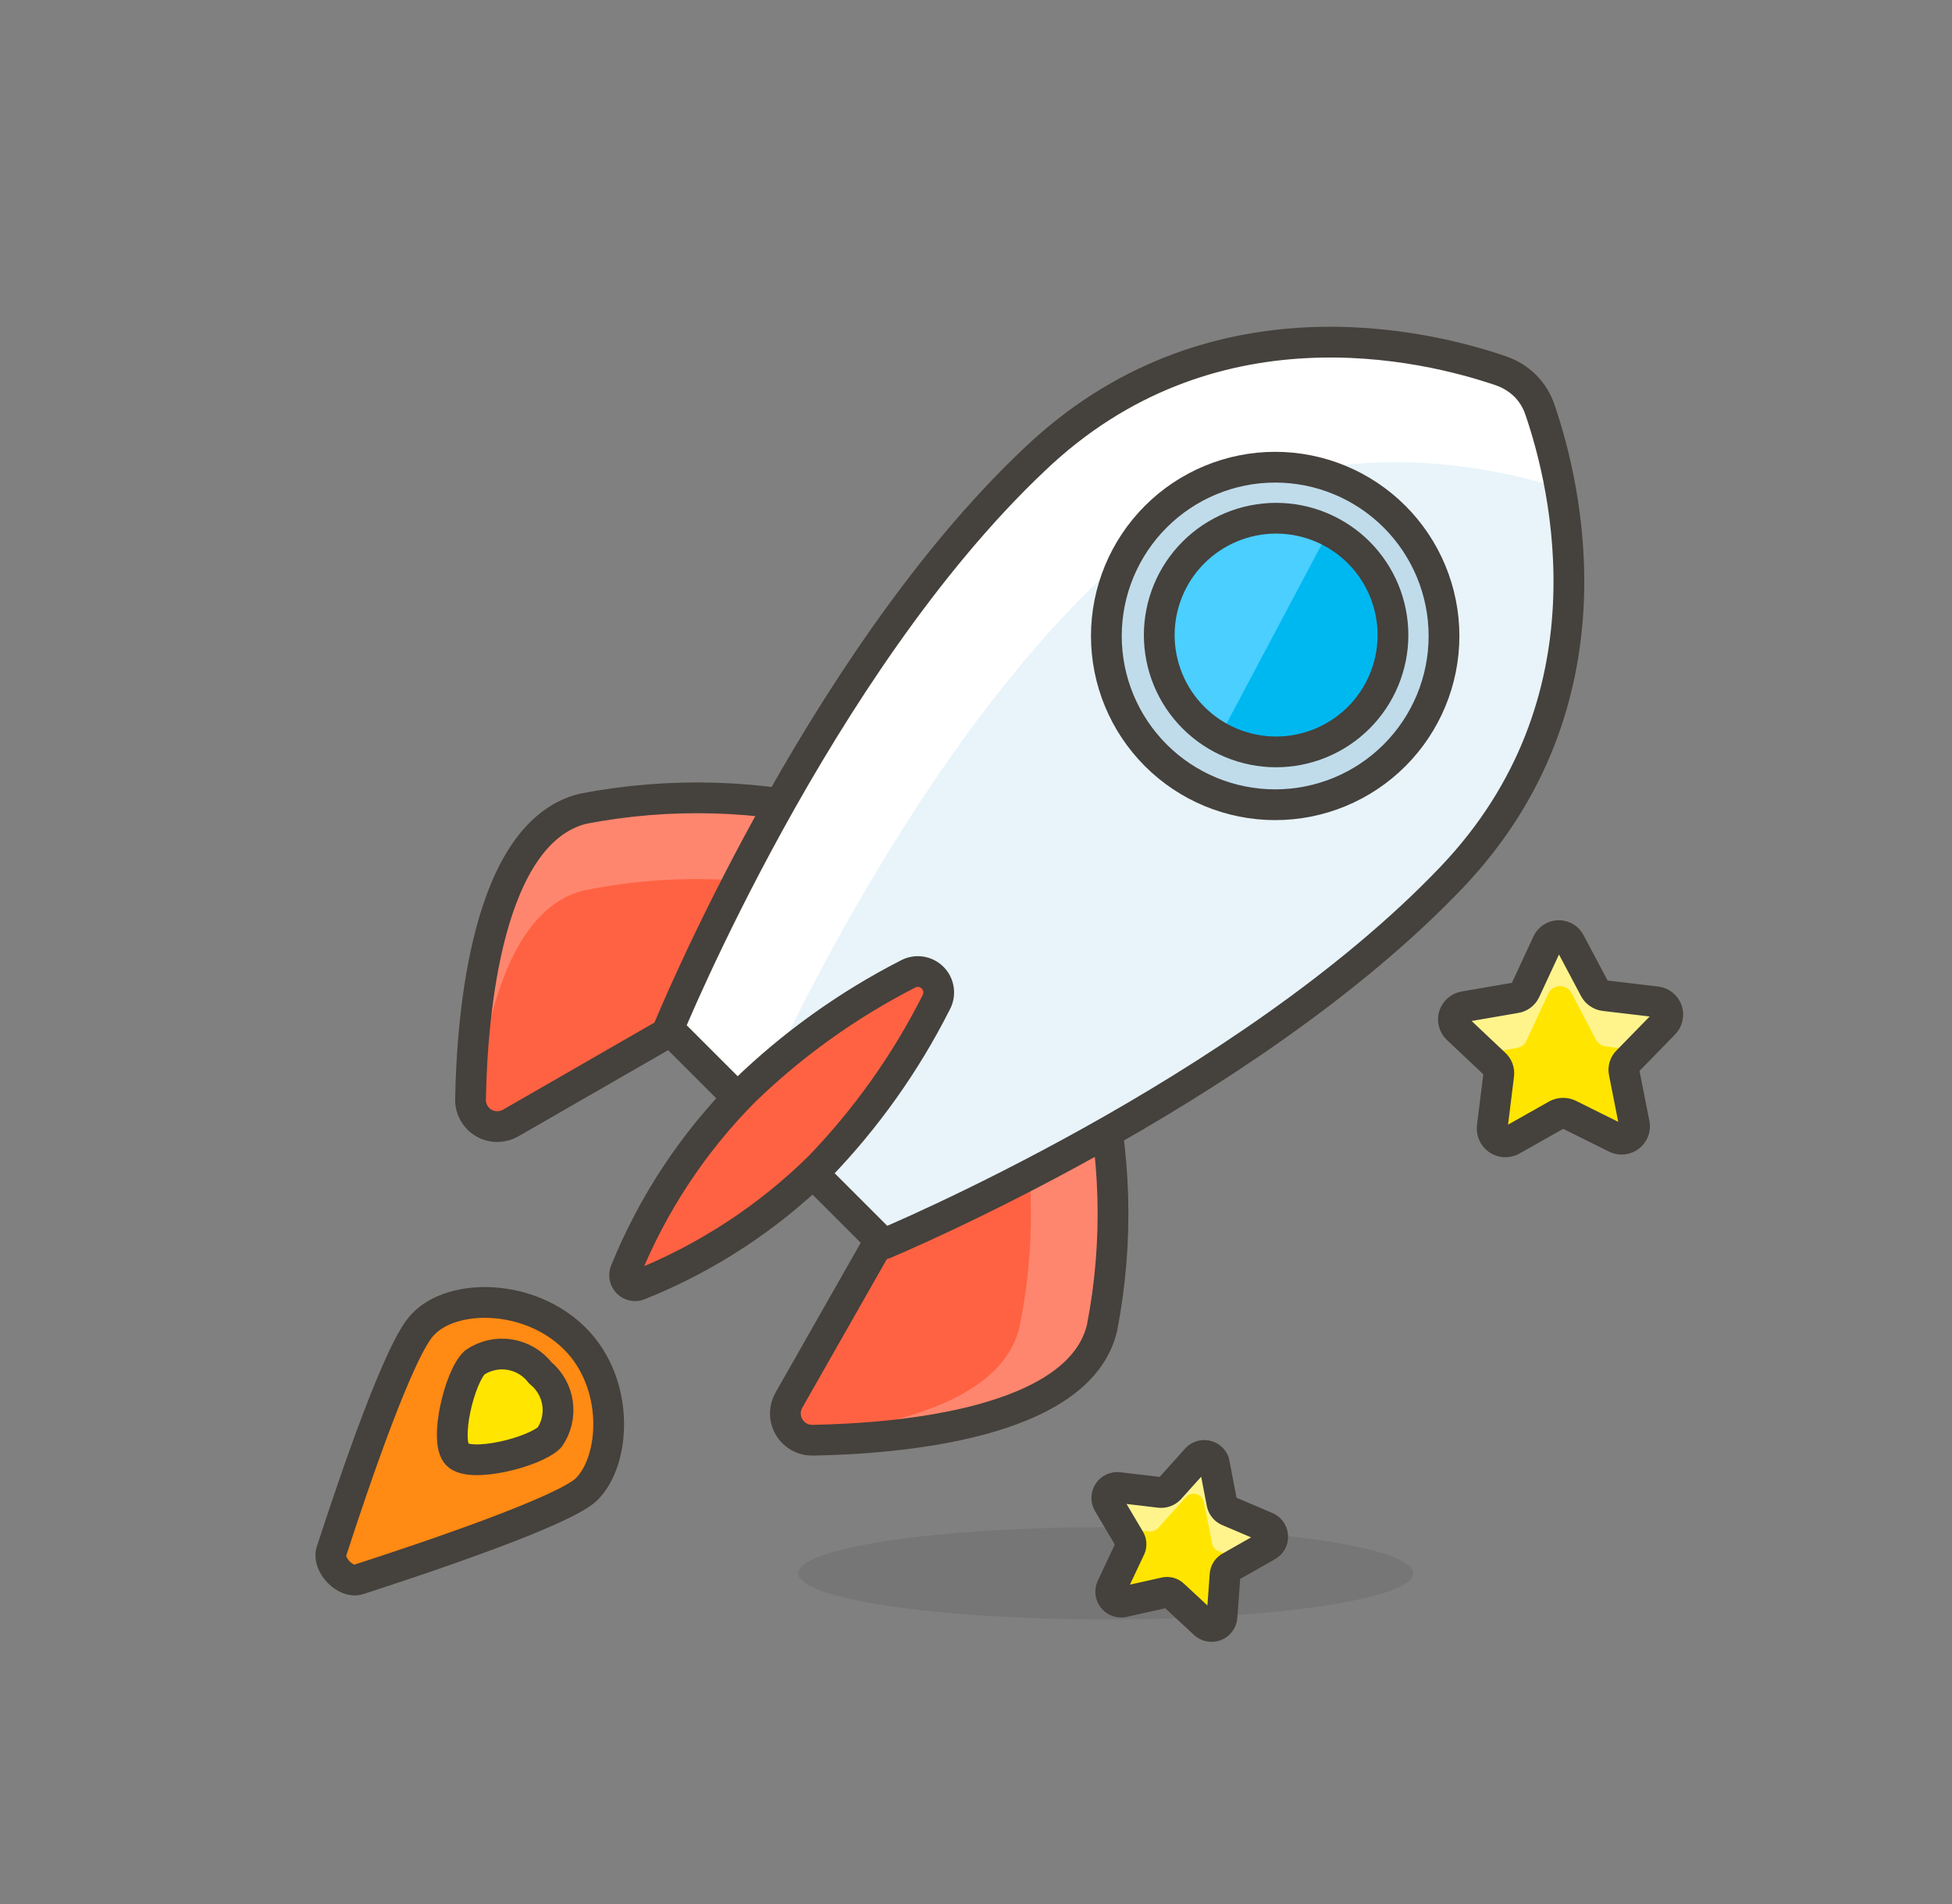
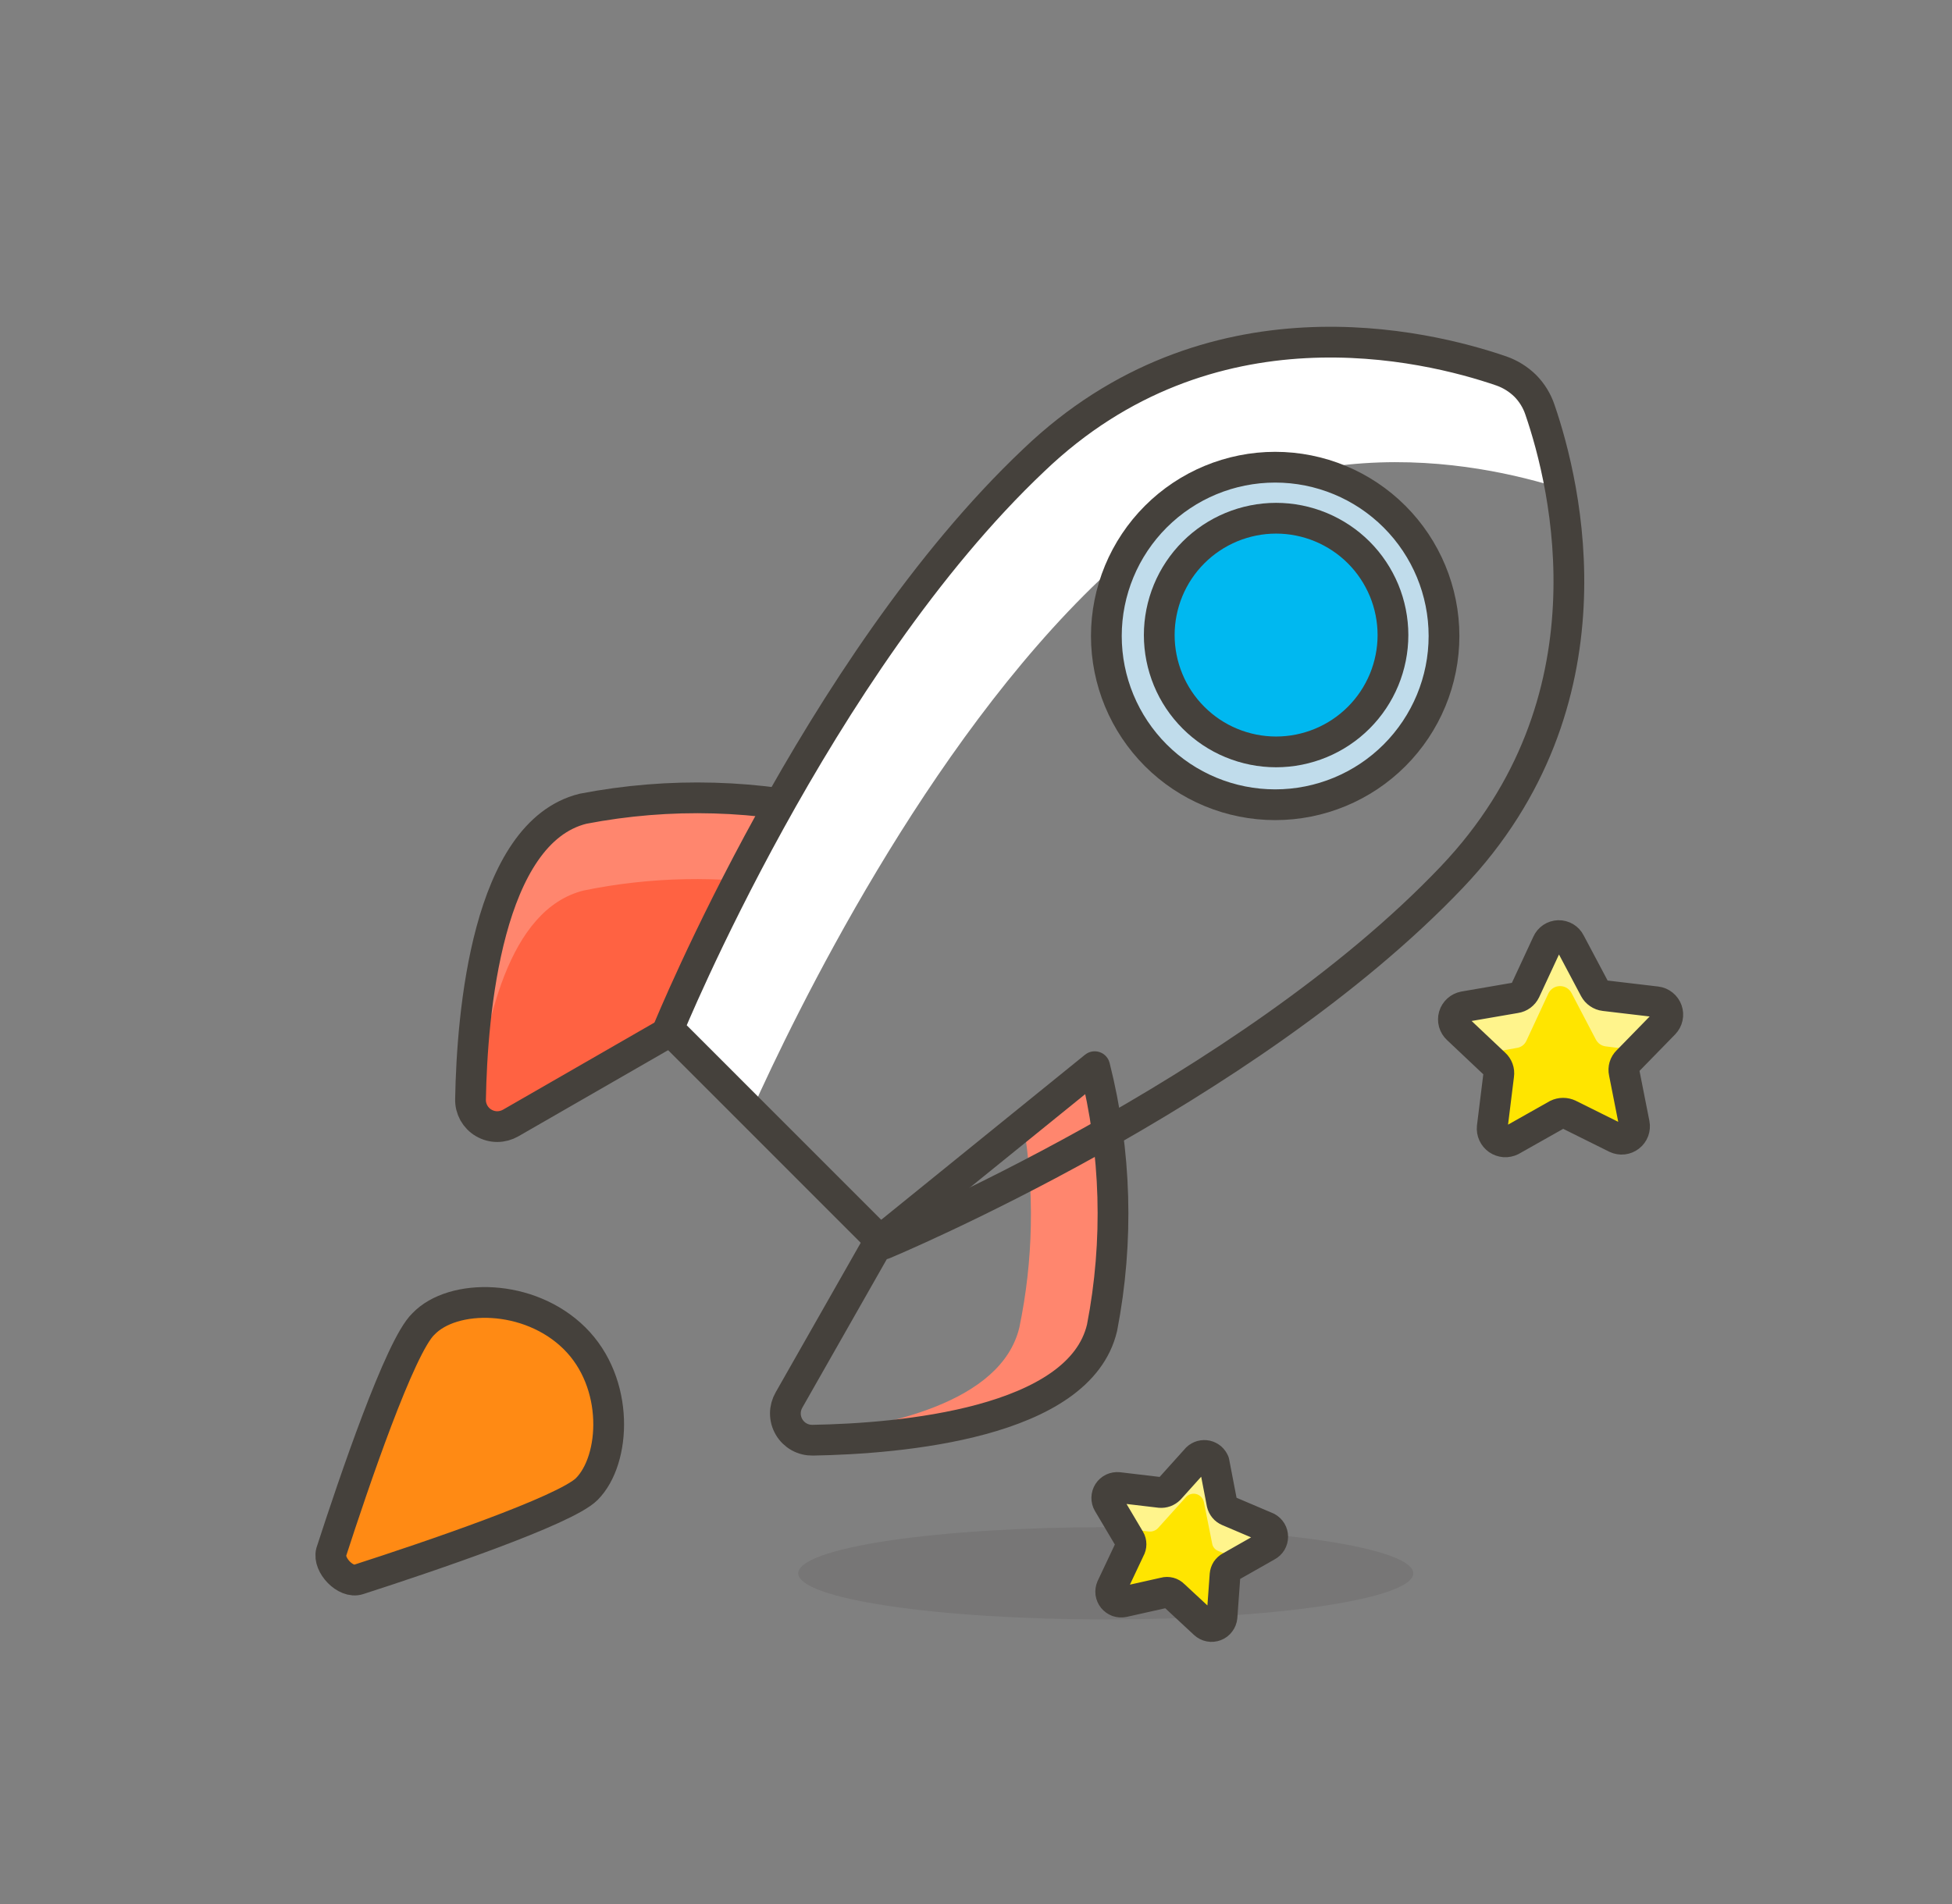
<svg xmlns="http://www.w3.org/2000/svg" width="41" height="40" viewBox="0 0 41 40" fill="none">
  <rect x="0" y="0" width="41" height="40" fill="#808080" stroke="none" />
  <path d="M14.074 21.666L17.736 17.145C15.94 16.692 14.065 16.639 12.246 16.99C10.231 17.488 9.915 21.292 9.883 23.093C9.88 23.194 9.905 23.292 9.953 23.38C10.002 23.467 10.073 23.54 10.159 23.59C10.246 23.641 10.344 23.668 10.444 23.668C10.544 23.668 10.642 23.641 10.729 23.591L14.074 21.666Z" fill="#FF6242" />
  <path d="M12.259 18.708C13.667 18.419 15.116 18.391 16.535 18.624L17.736 17.152C15.94 16.698 14.065 16.645 12.246 16.997C10.231 17.488 9.915 21.292 9.883 23.094C9.881 23.204 9.912 23.312 9.973 23.404C10.167 21.505 10.677 19.102 12.259 18.708Z" fill="#FF866E" />
  <path d="M14.074 21.666L17.736 17.145C15.94 16.692 14.065 16.639 12.246 16.99C10.231 17.488 9.915 21.292 9.883 23.093C9.88 23.194 9.905 23.292 9.953 23.38C10.002 23.467 10.073 23.54 10.159 23.59C10.246 23.641 10.344 23.668 10.444 23.668C10.544 23.668 10.642 23.641 10.729 23.591L14.074 21.666Z" stroke="#45413C" stroke-width="0.646" stroke-linecap="round" stroke-linejoin="round" />
-   <path d="M18.472 26.071L22.993 22.409C23.447 24.203 23.5 26.075 23.148 27.892C22.677 29.907 18.898 30.224 17.071 30.256C16.971 30.258 16.872 30.234 16.784 30.185C16.697 30.136 16.624 30.065 16.574 29.979C16.523 29.893 16.496 29.794 16.496 29.694C16.496 29.594 16.523 29.496 16.573 29.41L18.472 26.071Z" fill="#FF6242" />
  <path d="M21.411 27.886C21.704 26.476 21.732 25.024 21.495 23.604L22.967 22.409C23.421 24.203 23.474 26.075 23.122 27.892C22.651 29.907 18.872 30.224 17.045 30.256C16.935 30.257 16.827 30.225 16.735 30.165C18.634 29.997 21.036 29.461 21.411 27.886Z" fill="#FF866E" />
  <path d="M18.472 26.071L22.993 22.409C23.447 24.203 23.5 26.075 23.148 27.892C22.677 29.907 18.898 30.224 17.071 30.256C16.971 30.258 16.872 30.234 16.784 30.185C16.697 30.136 16.624 30.065 16.574 29.979C16.523 29.893 16.496 29.794 16.496 29.694C16.496 29.594 16.523 29.496 16.573 29.41L18.472 26.071Z" stroke="#45413C" stroke-width="0.646" stroke-linecap="round" stroke-linejoin="round" />
-   <path d="M30.497 18.424C33.998 14.743 32.894 10.203 32.345 8.607C32.282 8.418 32.175 8.245 32.035 8.104C31.893 7.965 31.724 7.86 31.537 7.794C29.942 7.245 25.395 6.14 21.714 9.667C17.168 13.968 14.042 21.614 14.042 21.614L18.562 26.135C18.562 26.135 26.17 22.971 30.497 18.424Z" fill="#E8F4FA" />
  <path d="M23.116 12.166C26.687 8.762 31.066 9.712 32.803 10.267C32.705 9.704 32.562 9.149 32.377 8.607C32.311 8.415 32.2 8.242 32.054 8.1C31.909 7.959 31.731 7.854 31.537 7.794C29.942 7.245 25.395 6.14 21.714 9.667C17.168 13.968 14.042 21.614 14.042 21.614L15.779 23.352C16.703 21.292 19.447 15.653 23.116 12.166Z" fill="white" />
  <path d="M30.497 18.424C33.998 14.743 32.894 10.203 32.345 8.607C32.282 8.418 32.175 8.245 32.035 8.104C31.893 7.965 31.724 7.86 31.537 7.794C29.942 7.245 25.395 6.14 21.714 9.667C17.168 13.968 14.042 21.614 14.042 21.614L18.562 26.135C18.562 26.135 26.17 22.971 30.497 18.424Z" stroke="#45413C" stroke-width="0.646" stroke-linecap="round" stroke-linejoin="round" />
  <path opacity="0.15" d="M16.767 33.053C16.767 33.309 17.448 33.556 18.659 33.737C19.87 33.919 21.513 34.021 23.225 34.021C24.938 34.021 26.581 33.919 27.792 33.737C29.003 33.556 29.684 33.309 29.684 33.053C29.684 32.796 29.003 32.549 27.792 32.367C26.581 32.186 24.938 32.084 23.225 32.084C21.513 32.084 19.87 32.186 18.659 32.367C17.448 32.549 16.767 32.796 16.767 33.053Z" fill="#45413C" />
-   <path d="M19.66 21.066C19.707 20.983 19.726 20.886 19.713 20.791C19.701 20.697 19.657 20.609 19.59 20.541C19.523 20.473 19.436 20.429 19.341 20.415C19.246 20.401 19.15 20.419 19.066 20.465C17.808 21.109 16.652 21.936 15.637 22.919C14.561 24.002 13.711 25.289 13.137 26.704C13.12 26.744 13.115 26.788 13.123 26.831C13.131 26.874 13.152 26.913 13.182 26.945C13.213 26.976 13.252 26.997 13.294 27.006C13.337 27.015 13.381 27.011 13.422 26.994C14.835 26.429 16.121 25.588 17.206 24.521C18.193 23.499 19.02 22.334 19.66 21.066Z" fill="#FF6242" stroke="#45413C" stroke-width="0.646" stroke-linecap="round" stroke-linejoin="round" />
  <path d="M23.238 13.361C23.238 14.301 23.612 15.203 24.277 15.868C24.942 16.533 25.844 16.906 26.784 16.906C27.724 16.906 28.626 16.533 29.291 15.868C29.956 15.203 30.33 14.301 30.33 13.361C30.33 12.421 29.956 11.519 29.291 10.854C28.626 10.189 27.724 9.815 26.784 9.815C25.844 9.815 24.942 10.189 24.277 10.854C23.612 11.519 23.238 12.421 23.238 13.361Z" fill="#C0DCEB" stroke="#45413C" stroke-width="0.646" stroke-linecap="round" stroke-linejoin="round" />
  <path d="M24.349 13.342C24.349 13.664 24.413 13.983 24.536 14.281C24.659 14.579 24.84 14.849 25.068 15.077C25.296 15.305 25.566 15.486 25.864 15.609C26.162 15.732 26.481 15.796 26.803 15.796C27.126 15.796 27.445 15.732 27.742 15.609C28.04 15.486 28.311 15.305 28.539 15.077C28.767 14.849 28.947 14.579 29.071 14.281C29.194 13.983 29.258 13.664 29.258 13.342C29.258 13.019 29.194 12.7 29.071 12.402C28.947 12.105 28.767 11.834 28.539 11.606C28.311 11.378 28.04 11.198 27.742 11.074C27.445 10.951 27.126 10.887 26.803 10.887C26.481 10.887 26.162 10.951 25.864 11.074C25.566 11.198 25.296 11.378 25.068 11.606C24.84 11.834 24.659 12.105 24.536 12.402C24.413 12.7 24.349 13.019 24.349 13.342Z" fill="#00B8F0" />
-   <path d="M25.066 11.604C24.838 11.832 24.656 12.103 24.533 12.401C24.409 12.699 24.345 13.019 24.345 13.341C24.345 13.664 24.409 13.984 24.533 14.282C24.656 14.58 24.838 14.851 25.066 15.079C25.231 15.236 25.415 15.37 25.615 15.479L27.908 11.159C27.448 10.921 26.925 10.837 26.414 10.917C25.903 10.997 25.431 11.238 25.066 11.604Z" fill="#4ACFFF" />
  <path d="M24.349 13.342C24.349 13.664 24.413 13.983 24.536 14.281C24.659 14.579 24.84 14.849 25.068 15.077C25.296 15.305 25.566 15.486 25.864 15.609C26.162 15.732 26.481 15.796 26.803 15.796C27.126 15.796 27.445 15.732 27.742 15.609C28.04 15.486 28.311 15.305 28.539 15.077C28.767 14.849 28.947 14.579 29.071 14.281C29.194 13.983 29.258 13.664 29.258 13.342C29.258 13.019 29.194 12.7 29.071 12.402C28.947 12.105 28.767 11.834 28.539 11.606C28.311 11.378 28.04 11.198 27.742 11.074C27.445 10.951 27.126 10.887 26.803 10.887C26.481 10.887 26.162 10.951 25.864 11.074C25.566 11.198 25.296 11.378 25.068 11.606C24.84 11.834 24.659 12.105 24.536 12.402C24.413 12.7 24.349 13.019 24.349 13.342Z" stroke="#45413C" stroke-width="0.646" stroke-linecap="round" stroke-linejoin="round" />
  <path d="M12.324 31.283C11.872 31.735 8.991 32.71 7.532 33.181C7.26 33.272 6.886 32.878 6.957 32.607C7.428 31.154 8.404 28.273 8.894 27.814C9.508 27.169 11.11 27.169 12.065 28.112C13.021 29.055 12.937 30.669 12.324 31.283Z" fill="#FF8A14" stroke="#45413C" stroke-width="0.646" stroke-linecap="round" stroke-linejoin="round" />
-   <path d="M11.542 30.198C11.219 30.514 9.883 30.843 9.605 30.559C9.327 30.275 9.65 28.919 9.973 28.622C10.187 28.476 10.449 28.417 10.704 28.458C10.96 28.499 11.191 28.636 11.348 28.841C11.546 29.001 11.675 29.23 11.711 29.482C11.747 29.733 11.687 29.989 11.542 30.198Z" fill="#FFE500" stroke="#45413C" stroke-width="0.646" stroke-linecap="round" stroke-linejoin="round" />
  <path d="M32.977 19.8L33.494 20.775C33.515 20.814 33.544 20.847 33.58 20.871C33.616 20.896 33.657 20.912 33.701 20.917L34.792 21.046C34.843 21.052 34.89 21.072 34.929 21.104C34.969 21.136 34.998 21.178 35.015 21.225C35.032 21.273 35.035 21.325 35.024 21.374C35.014 21.423 34.989 21.468 34.954 21.505L34.185 22.293C34.154 22.323 34.13 22.361 34.118 22.403C34.106 22.445 34.104 22.489 34.114 22.532L34.327 23.61C34.337 23.659 34.332 23.71 34.315 23.757C34.297 23.804 34.267 23.845 34.228 23.875C34.188 23.906 34.141 23.925 34.092 23.931C34.042 23.937 33.992 23.928 33.946 23.907L32.958 23.416C32.919 23.397 32.876 23.387 32.832 23.387C32.788 23.387 32.745 23.397 32.706 23.416L31.744 23.959C31.699 23.981 31.65 23.991 31.6 23.988C31.55 23.984 31.502 23.967 31.461 23.939C31.421 23.91 31.388 23.872 31.367 23.826C31.346 23.781 31.338 23.731 31.343 23.681L31.479 22.583C31.485 22.541 31.481 22.497 31.466 22.457C31.451 22.416 31.427 22.38 31.395 22.351L30.614 21.614C30.577 21.58 30.551 21.537 30.537 21.488C30.524 21.44 30.524 21.389 30.538 21.34C30.552 21.292 30.58 21.249 30.617 21.215C30.654 21.181 30.7 21.159 30.749 21.149L31.834 20.962C31.877 20.956 31.918 20.939 31.953 20.913C31.988 20.887 32.016 20.853 32.035 20.814L32.5 19.813C32.52 19.767 32.553 19.728 32.594 19.7C32.636 19.672 32.684 19.657 32.734 19.655C32.785 19.654 32.834 19.667 32.877 19.692C32.92 19.718 32.955 19.755 32.977 19.8Z" fill="#FFE500" />
  <path d="M31.176 22.138L31.86 22.015C31.903 22.009 31.944 21.992 31.979 21.966C32.014 21.94 32.042 21.906 32.06 21.866L32.525 20.865C32.548 20.82 32.583 20.783 32.625 20.756C32.668 20.73 32.717 20.716 32.768 20.716C32.818 20.716 32.867 20.73 32.91 20.756C32.953 20.783 32.987 20.82 33.01 20.865L33.52 21.84C33.541 21.879 33.57 21.912 33.606 21.937C33.642 21.962 33.683 21.977 33.727 21.983L34.418 22.067L34.954 21.518C34.989 21.481 35.014 21.436 35.024 21.387C35.035 21.337 35.032 21.286 35.015 21.238C34.998 21.191 34.969 21.148 34.929 21.117C34.89 21.085 34.843 21.065 34.792 21.059L33.701 20.93C33.657 20.925 33.616 20.909 33.58 20.884C33.544 20.859 33.515 20.826 33.494 20.788L32.977 19.813C32.956 19.767 32.922 19.729 32.88 19.703C32.837 19.676 32.788 19.662 32.739 19.662C32.689 19.662 32.64 19.676 32.597 19.703C32.555 19.729 32.521 19.767 32.5 19.813L32.035 20.814C32.016 20.853 31.988 20.887 31.953 20.913C31.918 20.939 31.877 20.956 31.834 20.962L30.749 21.149C30.7 21.159 30.654 21.181 30.617 21.215C30.58 21.249 30.552 21.292 30.538 21.34C30.524 21.388 30.524 21.44 30.537 21.488C30.551 21.536 30.577 21.58 30.614 21.614L31.176 22.138Z" fill="#FFF48C" />
  <path d="M32.977 19.8L33.494 20.775C33.515 20.814 33.544 20.847 33.58 20.871C33.616 20.896 33.657 20.912 33.701 20.917L34.792 21.046C34.843 21.052 34.89 21.072 34.929 21.104C34.969 21.136 34.998 21.178 35.015 21.225C35.032 21.273 35.035 21.325 35.024 21.374C35.014 21.423 34.989 21.468 34.954 21.505L34.185 22.293C34.154 22.323 34.13 22.361 34.118 22.403C34.106 22.445 34.104 22.489 34.114 22.532L34.327 23.61C34.337 23.659 34.332 23.71 34.315 23.757C34.297 23.804 34.267 23.845 34.228 23.875C34.188 23.906 34.141 23.925 34.092 23.931C34.042 23.937 33.992 23.928 33.946 23.907L32.958 23.416C32.919 23.397 32.876 23.387 32.832 23.387C32.788 23.387 32.745 23.397 32.706 23.416L31.744 23.959C31.699 23.981 31.65 23.991 31.6 23.988C31.55 23.984 31.502 23.967 31.461 23.939C31.421 23.91 31.388 23.872 31.367 23.826C31.346 23.781 31.338 23.731 31.343 23.681L31.479 22.583C31.485 22.541 31.481 22.497 31.466 22.457C31.451 22.416 31.427 22.38 31.395 22.351L30.614 21.614C30.577 21.58 30.551 21.537 30.537 21.488C30.524 21.44 30.524 21.389 30.538 21.34C30.552 21.292 30.58 21.249 30.617 21.215C30.654 21.181 30.7 21.159 30.749 21.149L31.834 20.962C31.877 20.956 31.918 20.939 31.953 20.913C31.988 20.887 32.016 20.853 32.035 20.814L32.5 19.813C32.52 19.767 32.553 19.728 32.594 19.7C32.636 19.672 32.684 19.657 32.734 19.655C32.785 19.654 32.834 19.667 32.877 19.692C32.92 19.718 32.955 19.755 32.977 19.8Z" stroke="#45413C" stroke-width="0.646" stroke-linecap="round" stroke-linejoin="round" />
  <path d="M25.499 30.714L25.667 31.586C25.675 31.62 25.691 31.652 25.713 31.679C25.735 31.706 25.764 31.727 25.796 31.741L26.616 32.09C26.651 32.109 26.68 32.137 26.701 32.171C26.721 32.205 26.732 32.244 26.732 32.284C26.732 32.324 26.721 32.363 26.701 32.397C26.68 32.431 26.651 32.459 26.616 32.477L25.841 32.917C25.81 32.933 25.784 32.957 25.764 32.986C25.745 33.016 25.734 33.05 25.731 33.085L25.667 33.969C25.663 34.01 25.648 34.05 25.623 34.082C25.599 34.115 25.565 34.141 25.527 34.155C25.489 34.17 25.447 34.174 25.407 34.166C25.366 34.158 25.329 34.139 25.299 34.111L24.653 33.511C24.628 33.485 24.597 33.467 24.563 33.458C24.529 33.449 24.493 33.449 24.459 33.459L23.593 33.653C23.554 33.661 23.513 33.658 23.475 33.645C23.437 33.631 23.404 33.607 23.378 33.576C23.353 33.545 23.337 33.507 23.331 33.467C23.326 33.427 23.332 33.386 23.348 33.349L23.729 32.542C23.747 32.512 23.756 32.477 23.756 32.442C23.756 32.407 23.747 32.372 23.729 32.342L23.277 31.58C23.256 31.545 23.246 31.505 23.247 31.464C23.248 31.423 23.26 31.384 23.282 31.349C23.304 31.315 23.335 31.288 23.372 31.27C23.409 31.253 23.45 31.246 23.49 31.25L24.369 31.354C24.404 31.357 24.44 31.352 24.473 31.34C24.507 31.327 24.537 31.308 24.562 31.283L25.143 30.637C25.169 30.612 25.201 30.594 25.236 30.584C25.27 30.575 25.307 30.574 25.342 30.581C25.377 30.589 25.409 30.605 25.437 30.628C25.464 30.652 25.485 30.681 25.499 30.714Z" fill="#FFE500" />
  <path d="M23.574 32.109L24.13 32.174C24.165 32.178 24.201 32.174 24.235 32.161C24.269 32.149 24.299 32.129 24.323 32.103L24.905 31.457C24.931 31.426 24.966 31.403 25.005 31.391C25.044 31.378 25.085 31.377 25.125 31.387C25.165 31.397 25.201 31.418 25.229 31.448C25.257 31.477 25.277 31.514 25.286 31.554L25.46 32.425C25.465 32.46 25.479 32.492 25.501 32.519C25.522 32.546 25.551 32.568 25.583 32.581L26.099 32.8L26.642 32.496C26.677 32.478 26.706 32.45 26.727 32.416C26.747 32.382 26.758 32.343 26.758 32.303C26.758 32.263 26.747 32.224 26.727 32.19C26.706 32.156 26.677 32.128 26.642 32.109L25.822 31.76C25.79 31.746 25.761 31.725 25.739 31.698C25.716 31.671 25.701 31.639 25.692 31.605L25.518 30.733C25.51 30.694 25.491 30.658 25.463 30.629C25.436 30.6 25.401 30.579 25.362 30.569C25.323 30.558 25.283 30.558 25.244 30.569C25.206 30.58 25.171 30.601 25.143 30.63L24.562 31.276C24.537 31.301 24.507 31.32 24.473 31.333C24.44 31.345 24.404 31.35 24.369 31.347L23.49 31.244C23.45 31.239 23.409 31.246 23.372 31.264C23.335 31.281 23.304 31.308 23.282 31.343C23.26 31.377 23.248 31.416 23.247 31.457C23.246 31.498 23.256 31.538 23.277 31.573L23.574 32.109Z" fill="#FFF48C" />
  <path d="M25.499 30.714L25.667 31.586C25.675 31.62 25.691 31.652 25.713 31.679C25.735 31.706 25.764 31.727 25.796 31.741L26.616 32.09C26.651 32.109 26.68 32.137 26.701 32.171C26.721 32.205 26.732 32.244 26.732 32.284C26.732 32.324 26.721 32.363 26.701 32.397C26.68 32.431 26.651 32.459 26.616 32.477L25.841 32.917C25.81 32.933 25.784 32.957 25.764 32.986C25.745 33.016 25.734 33.05 25.731 33.085L25.667 33.969C25.663 34.01 25.648 34.05 25.623 34.082C25.599 34.115 25.565 34.141 25.527 34.155C25.489 34.17 25.447 34.174 25.407 34.166C25.366 34.158 25.329 34.139 25.299 34.111L24.653 33.511C24.628 33.485 24.597 33.467 24.563 33.458C24.529 33.449 24.493 33.449 24.459 33.459L23.593 33.653C23.554 33.661 23.513 33.658 23.475 33.645C23.437 33.631 23.404 33.607 23.378 33.576C23.353 33.545 23.337 33.507 23.331 33.467C23.326 33.427 23.332 33.386 23.348 33.349L23.729 32.542C23.747 32.512 23.756 32.477 23.756 32.442C23.756 32.407 23.747 32.372 23.729 32.342L23.277 31.58C23.256 31.545 23.246 31.505 23.247 31.464C23.248 31.423 23.26 31.384 23.282 31.349C23.304 31.315 23.335 31.288 23.372 31.27C23.409 31.253 23.45 31.246 23.49 31.25L24.369 31.354C24.404 31.357 24.44 31.352 24.473 31.34C24.507 31.327 24.537 31.308 24.562 31.283L25.143 30.637C25.169 30.612 25.201 30.594 25.236 30.584C25.27 30.575 25.307 30.574 25.342 30.581C25.377 30.589 25.409 30.605 25.437 30.628C25.464 30.652 25.485 30.681 25.499 30.714Z" stroke="#45413C" stroke-width="0.646" stroke-linecap="round" stroke-linejoin="round" />
</svg>